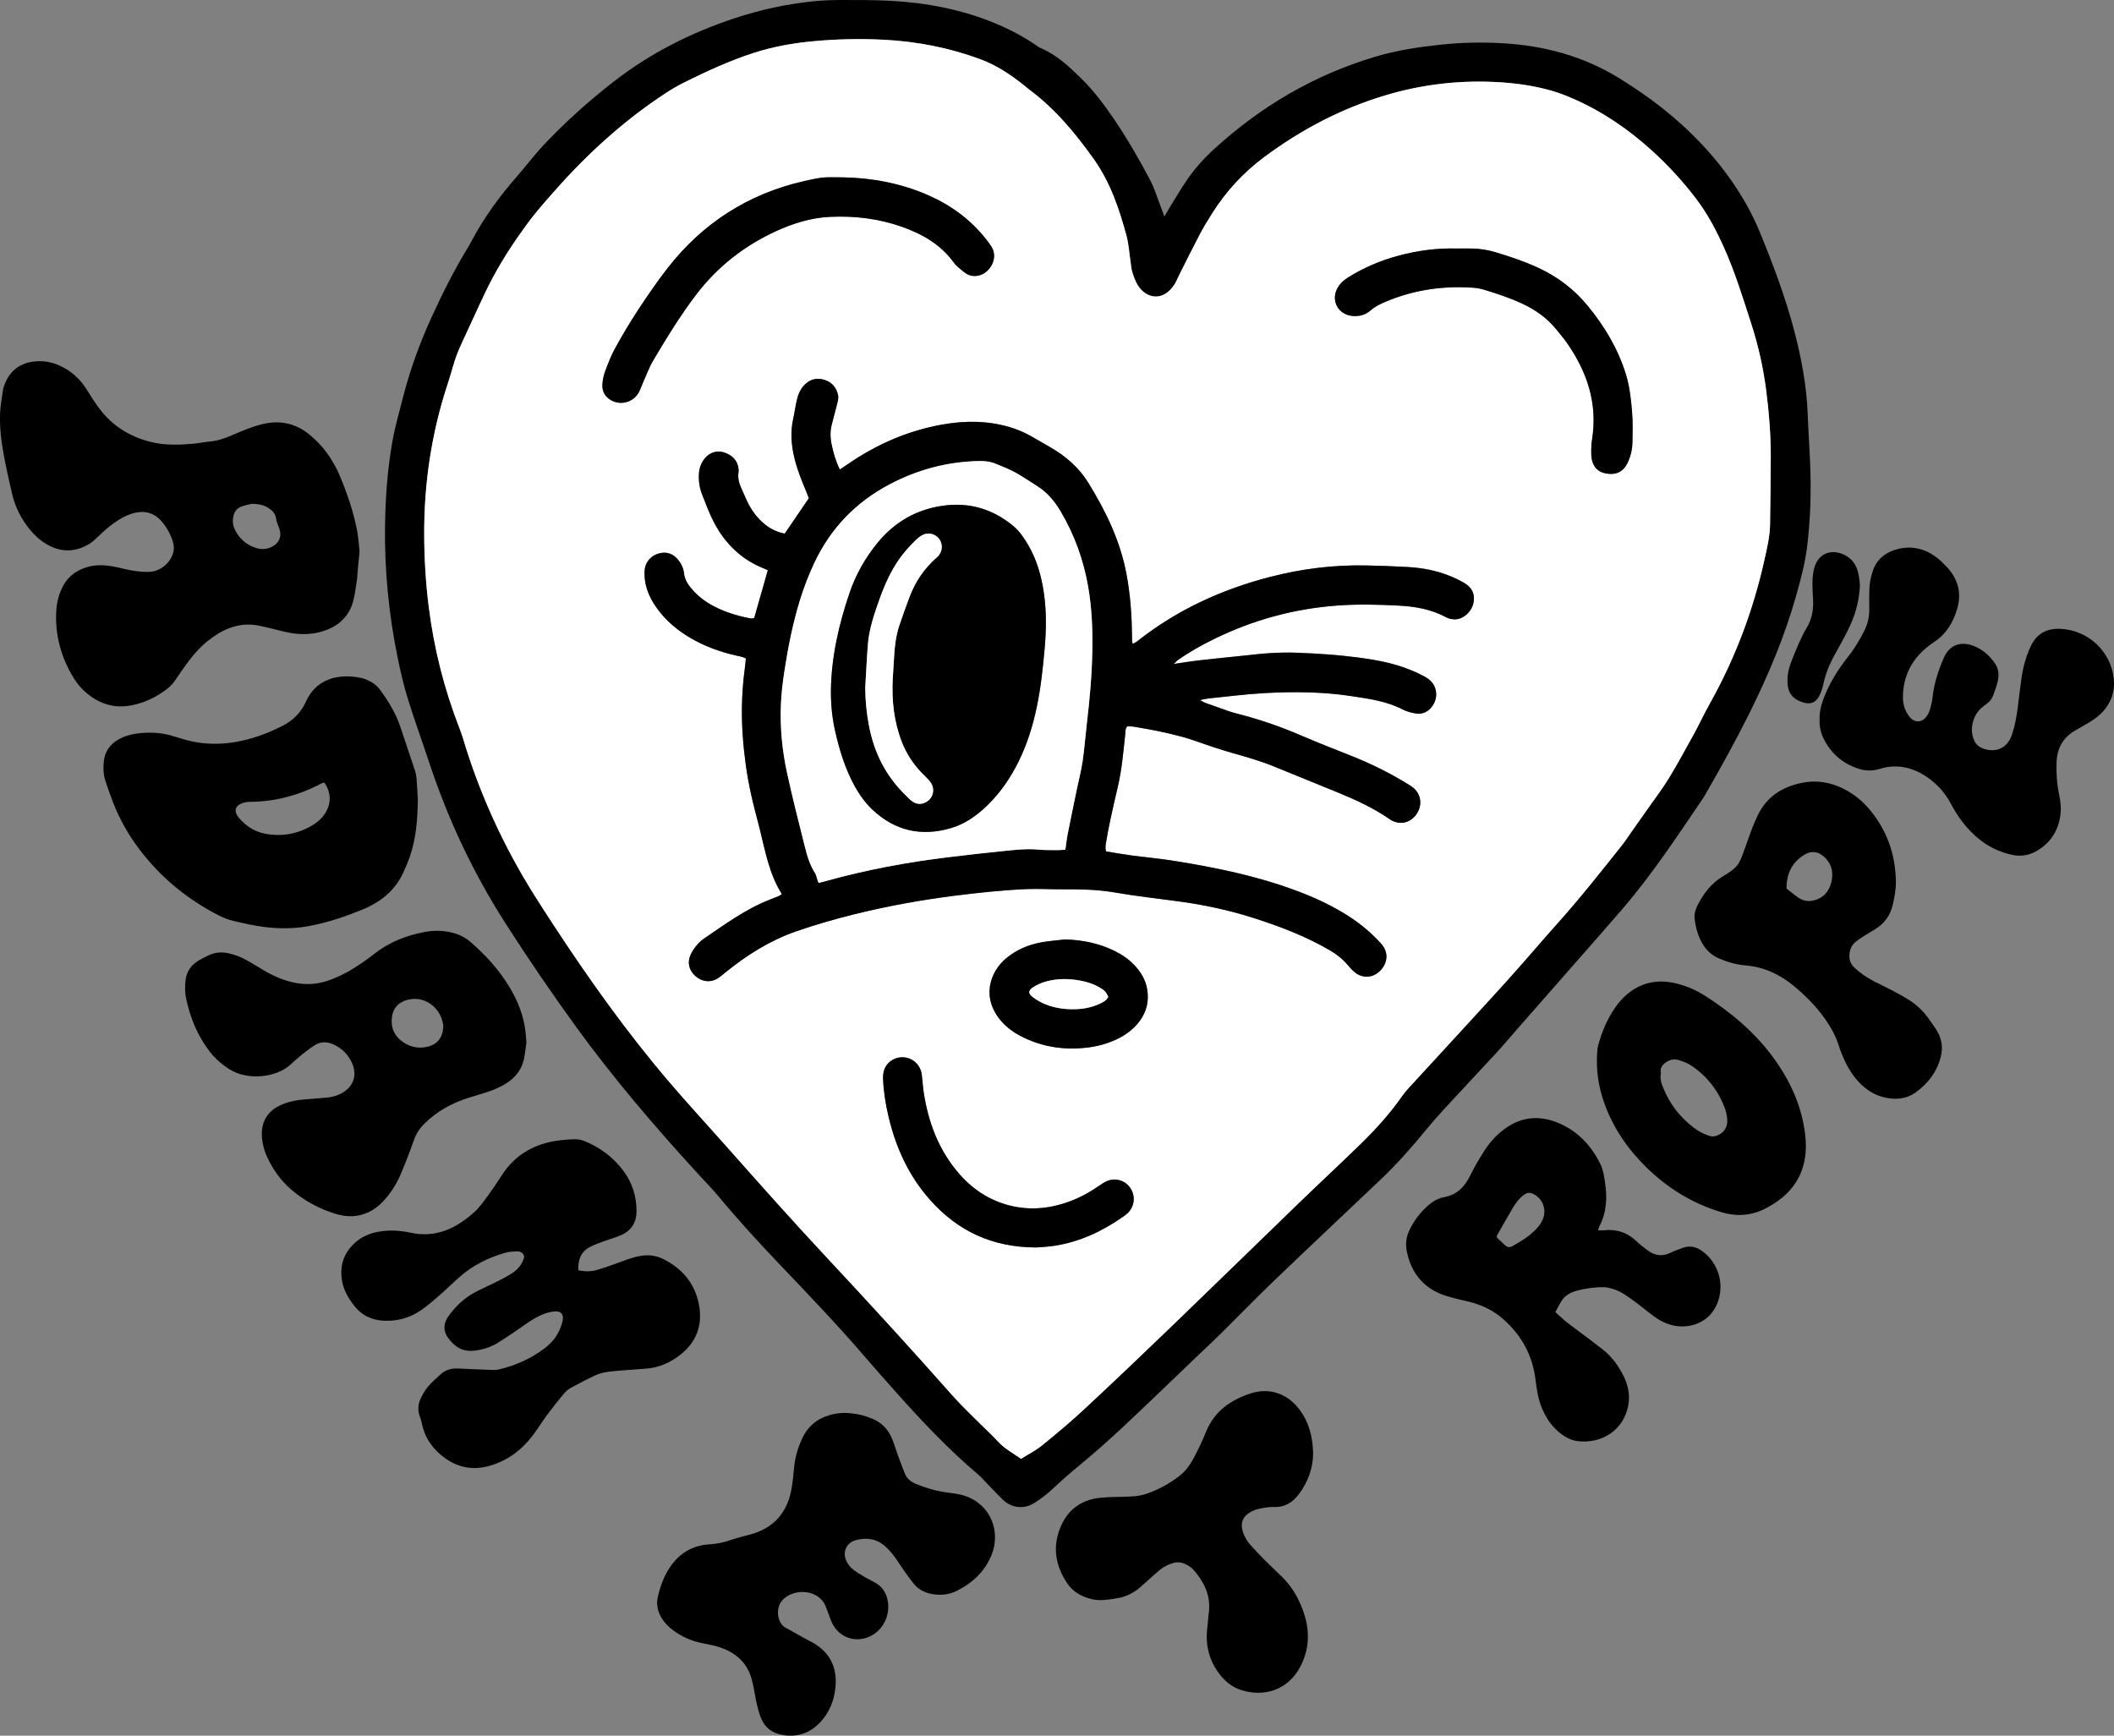
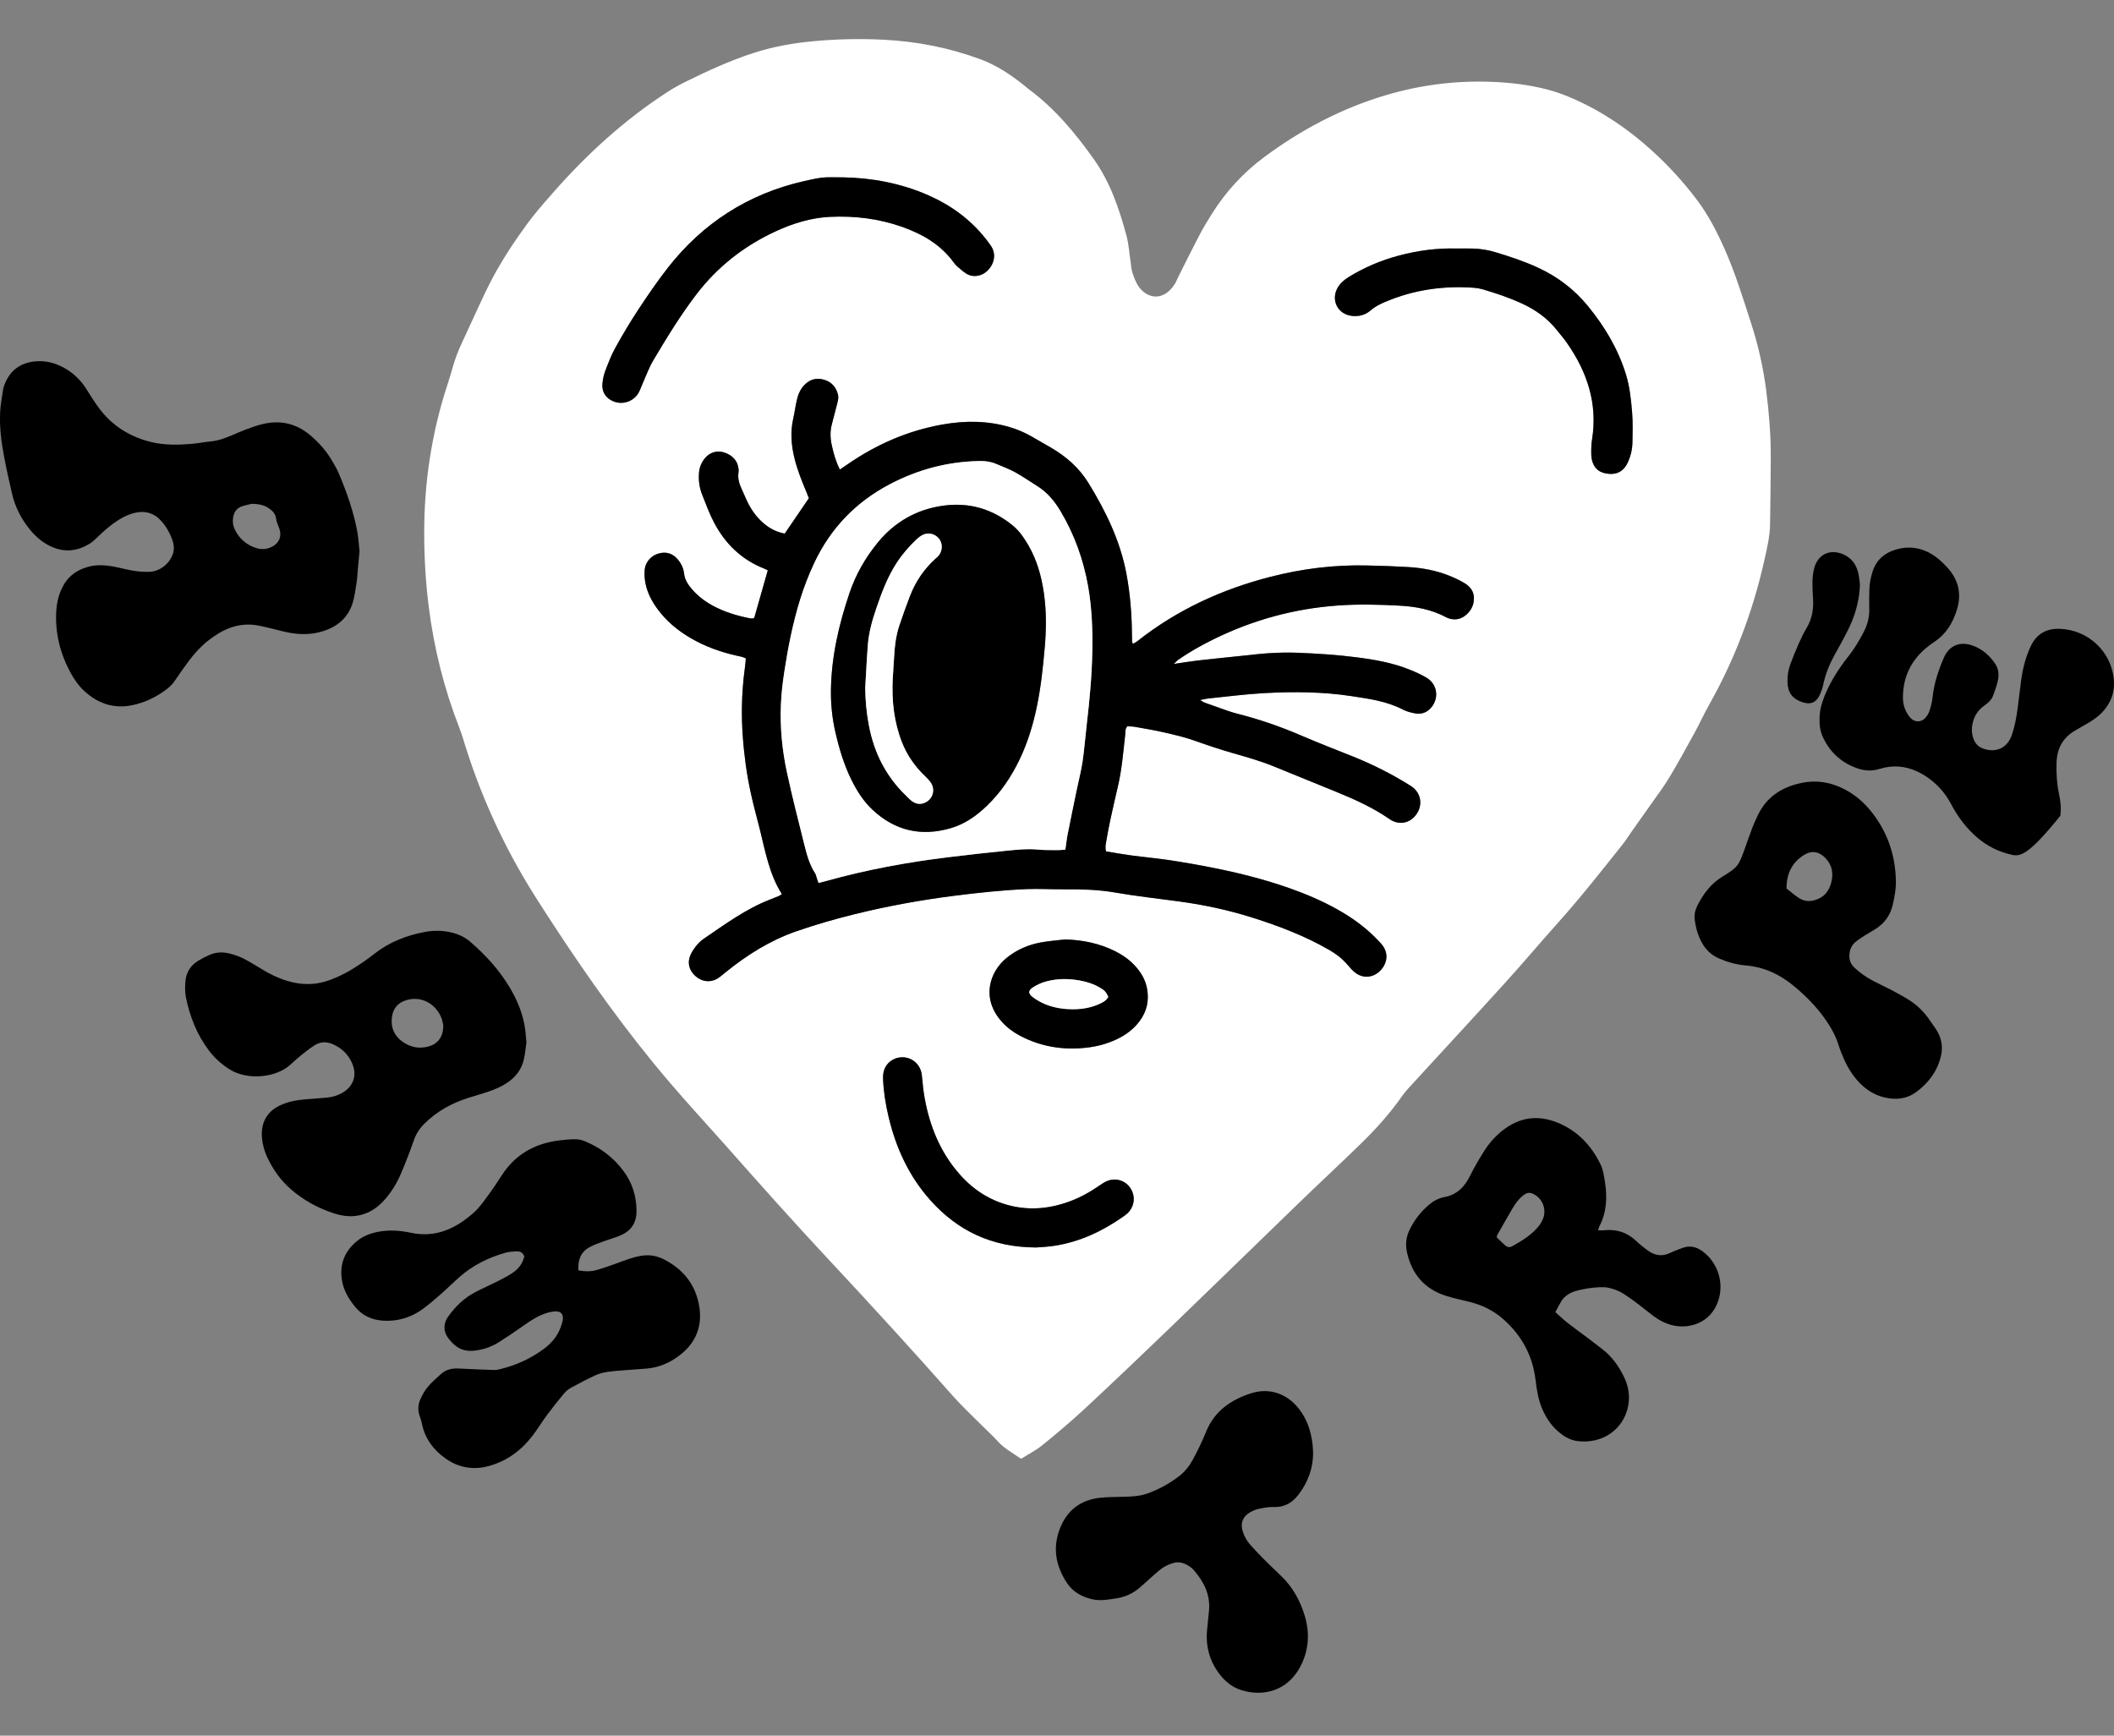
<svg xmlns="http://www.w3.org/2000/svg" width="95" height="78" viewBox="0 0 95 78" fill="none">
  <rect x="0" y="0" width="95" height="78" fill="#808080" stroke="none" />
-   <path d="M52.326 9.733C52.43 9.554 52.492 9.439 52.561 9.327C52.805 8.933 53.04 8.533 53.298 8.149C53.654 7.619 54.075 7.143 54.546 6.712C56.658 4.778 59.067 3.361 61.818 2.544C62.772 2.26 63.752 2.114 64.74 2.008C65.65 1.91 66.563 1.891 67.475 1.94C69.396 2.044 71.204 2.53 72.847 3.565C73.475 3.96 74.089 4.374 74.671 4.835C76.075 5.945 77.284 7.232 78.228 8.76C78.556 9.29 78.842 9.841 79.079 10.419C79.671 11.866 80.225 13.326 80.624 14.84C80.951 16.086 81.19 17.346 81.237 18.637C81.263 19.353 81.315 20.066 81.344 20.782C81.396 22.042 81.364 23.301 81.211 24.553C81.117 25.315 80.917 26.06 80.708 26.799C80.186 28.641 79.442 30.395 78.589 32.104C77.975 33.337 77.305 34.541 76.617 35.734C76.597 35.768 76.578 35.804 76.556 35.836C75.39 37.558 74.245 39.296 72.886 40.876C72.16 41.719 71.422 42.552 70.689 43.388C69.851 44.345 69.011 45.299 68.173 46.255C67.868 46.603 67.571 46.959 67.257 47.3C66.477 48.147 65.686 48.984 64.906 49.832C64.592 50.172 64.288 50.523 63.994 50.881C63.389 51.618 62.756 52.332 62.063 52.989C60.459 54.511 58.848 56.026 57.251 57.557C56.449 58.327 55.675 59.127 54.884 59.909C54.536 60.254 54.177 60.587 53.822 60.925C52.702 61.995 51.59 63.074 50.458 64.133C49.83 64.721 49.186 65.293 48.521 65.84C48.081 66.202 47.657 66.577 47.24 66.965C47.009 67.181 46.75 67.371 46.484 67.541C46.022 67.837 45.453 67.773 45.062 67.392C44.778 67.115 44.509 66.823 44.233 66.538C44.149 66.452 44.072 66.36 43.981 66.284C42.612 65.126 41.386 63.826 40.198 62.488C39.767 62.003 39.336 61.518 38.913 61.026C37.678 59.588 36.371 58.218 35.062 56.848C34.111 55.851 33.181 54.836 32.299 53.776C31.986 53.4 31.64 53.051 31.31 52.689C29.397 50.596 27.555 48.442 25.888 46.145C24.791 44.633 23.739 43.09 22.731 41.517C21.271 39.244 20.13 36.818 19.282 34.251C18.967 33.296 18.62 32.35 18.323 31.389C18.136 30.783 17.993 30.162 17.867 29.54C17.469 27.585 17.275 25.61 17.303 23.615C17.321 22.355 17.411 21.098 17.631 19.857C17.752 19.168 17.947 18.49 18.122 17.811C18.434 16.603 18.857 15.436 19.375 14.299C19.875 13.201 20.414 12.125 21.044 11.096C21.099 11.005 21.149 10.912 21.199 10.818C21.756 9.772 22.448 8.821 23.228 7.933C23.394 7.744 23.55 7.546 23.712 7.354C23.934 7.091 24.148 6.82 24.383 6.569C25.371 5.513 26.443 4.55 27.586 3.662C29.226 2.39 31.046 1.471 33.009 0.821C34.181 0.433 35.381 0.173 36.609 0.053C37.018 0.014 37.43 8.10155e-06 37.84 8.10155e-06C38.567 8.10155e-06 39.296 -0.002 40.022 0.037C41.644 0.123 43.223 0.425 44.731 1.052C45.356 1.311 45.952 1.624 46.514 2.001C46.592 2.052 46.664 2.115 46.748 2.151C47.473 2.455 48.034 2.983 48.583 3.519C49.124 4.048 49.581 4.651 50.009 5.275C50.63 6.183 51.182 7.135 51.693 8.108C51.888 8.48 52.008 8.894 52.161 9.288C52.207 9.409 52.251 9.532 52.326 9.733V9.733ZM45.885 65.558C46.212 65.352 46.547 65.184 46.831 64.953C47.478 64.427 48.12 63.891 48.73 63.323C50.048 62.096 51.352 60.853 52.65 59.603C54.567 57.756 56.471 55.895 58.385 54.045C59.3 53.161 60.232 52.296 61.142 51.409C61.826 50.743 62.464 50.035 63.013 49.249C63.096 49.13 63.19 49.017 63.288 48.91C64.747 47.319 66.214 45.735 67.665 44.136C68.456 43.264 69.213 42.361 69.999 41.484C71.016 40.348 71.96 39.152 72.907 37.959C73.056 37.773 73.183 37.57 73.32 37.375C73.595 36.986 73.871 36.598 74.145 36.207C74.433 35.795 74.741 35.394 75.001 34.964C75.398 34.307 75.767 33.633 76.136 32.959C76.372 32.53 76.574 32.082 76.815 31.655C77.952 29.632 78.768 27.486 79.276 25.222C79.401 24.667 79.538 24.112 79.544 23.537C79.556 22.53 79.574 21.523 79.575 20.515C79.576 19.52 79.495 18.529 79.368 17.542C79.237 16.515 79.01 15.511 78.69 14.524C78.322 13.39 77.973 12.25 77.487 11.159C77.141 10.383 76.749 9.631 76.234 8.952C75.641 8.169 74.979 7.446 74.252 6.785C73.186 5.815 72.011 5.01 70.689 4.433C70.374 4.295 70.051 4.17 69.722 4.077C68.982 3.865 68.221 3.752 67.455 3.701C65.683 3.583 63.942 3.778 62.238 4.29C60.264 4.882 58.475 5.827 56.821 7.053C55.87 7.759 55.09 8.609 54.463 9.606C54.265 9.919 54.071 10.237 53.9 10.565C53.574 11.186 53.265 11.816 52.949 12.444C52.896 12.55 52.855 12.664 52.792 12.764C52.257 13.604 51.491 13.403 51.128 12.817C51.019 12.64 50.95 12.434 50.884 12.235C50.84 12.098 50.832 11.949 50.81 11.804C50.748 11.398 50.727 10.982 50.62 10.588C50.291 9.37 49.886 8.181 49.142 7.138C48.309 5.968 47.396 4.872 46.232 4.011C46.147 3.948 46.068 3.876 45.986 3.81C45.402 3.348 44.79 2.938 44.086 2.675C42.672 2.148 41.211 1.862 39.709 1.786C38.664 1.733 37.619 1.756 36.576 1.851C35.65 1.935 34.742 2.095 33.857 2.383C32.784 2.731 31.763 3.201 30.756 3.702C30.483 3.837 30.218 3.989 29.964 4.154C28.064 5.391 26.403 6.901 24.906 8.599C24.6 8.947 24.294 9.295 24.003 9.655C23.762 9.954 23.539 10.268 23.318 10.582C22.755 11.385 22.247 12.224 21.823 13.109C21.462 13.862 21.125 14.626 20.769 15.38C20.598 15.74 20.456 16.109 20.349 16.493C20.273 16.761 20.191 17.026 20.105 17.291C19.394 19.463 19.058 21.693 19.062 23.977C19.064 25.065 19.127 26.148 19.261 27.228C19.495 29.118 19.955 30.95 20.646 32.723C20.699 32.859 20.75 32.996 20.791 33.135C21.547 35.663 22.631 38.042 24.039 40.272C24.3 40.687 24.567 41.098 24.835 41.508C26.445 43.973 28.151 46.368 30.062 48.609C30.887 49.576 31.751 50.51 32.594 51.462C34.13 53.198 35.672 54.928 37.255 56.623C39.135 58.637 40.996 60.669 42.82 62.734C43.214 63.18 43.652 63.587 44.072 64.01C44.324 64.263 44.593 64.501 44.832 64.766C45.13 65.098 45.516 65.298 45.884 65.559L45.885 65.558Z" fill="black" />
  <path d="M16.157 24.779C16.129 25.077 16.102 25.353 16.076 25.629C16.061 25.787 16.059 25.947 16.034 26.104C15.982 26.429 15.947 26.762 15.854 27.076C15.676 27.671 15.274 28.075 14.696 28.301C14.164 28.509 13.613 28.539 13.057 28.444C12.732 28.388 12.414 28.292 12.092 28.218C11.873 28.169 11.655 28.11 11.433 28.084C10.63 27.991 9.959 28.311 9.35 28.793C9.027 29.049 8.749 29.352 8.501 29.681C8.287 29.967 8.08 30.259 7.881 30.556C7.777 30.712 7.655 30.846 7.506 30.96C7.036 31.319 6.521 31.573 5.938 31.692C5.121 31.859 4.423 31.623 3.815 31.079C3.556 30.847 3.356 30.565 3.189 30.263C2.704 29.385 2.468 28.447 2.529 27.44C2.549 27.106 2.624 26.786 2.761 26.48C2.999 25.95 3.402 25.623 3.962 25.471C4.399 25.352 4.827 25.401 5.257 25.492C5.516 25.547 5.772 25.617 6.033 25.654C6.268 25.688 6.508 25.71 6.743 25.696C7.202 25.67 7.636 25.311 7.772 24.879C7.835 24.681 7.819 24.483 7.754 24.293C7.642 23.963 7.469 23.66 7.24 23.404C6.949 23.077 6.568 22.946 6.128 23.032C5.838 23.088 5.575 23.209 5.327 23.366C4.989 23.578 4.691 23.84 4.405 24.116C4.291 24.226 4.176 24.34 4.043 24.423C3.403 24.824 2.75 24.84 2.094 24.455C1.805 24.286 1.56 24.064 1.349 23.806C0.958 23.328 0.681 22.789 0.541 22.186C0.417 21.645 0.293 21.102 0.19 20.556C0.064 19.892 -0.026 19.22 0.005 18.543C0.021 18.201 0.089 17.861 0.136 17.521C0.143 17.469 0.159 17.418 0.175 17.367C0.404 16.668 0.909 16.281 1.645 16.235C2.01 16.212 2.357 16.283 2.686 16.433C3.195 16.663 3.591 17.021 3.889 17.494C4.079 17.796 4.267 18.101 4.483 18.385C5.067 19.151 5.845 19.629 6.773 19.86C7.384 20.011 8.007 19.999 8.628 19.946C8.905 19.923 9.178 19.864 9.454 19.839C9.789 19.809 10.097 19.699 10.402 19.569C10.84 19.381 11.277 19.194 11.74 19.073C12.553 18.862 13.282 19.008 13.932 19.551C14.333 19.886 14.67 20.272 14.932 20.722C15.032 20.894 15.134 21.066 15.212 21.248C15.578 22.101 15.886 22.974 16.056 23.889C16.11 24.187 16.125 24.493 16.156 24.779L16.157 24.779ZM11.312 22.642C11.224 22.664 11.043 22.697 10.869 22.755C10.616 22.84 10.502 23.042 10.471 23.296C10.45 23.47 10.475 23.639 10.553 23.798C10.756 24.212 11.079 24.491 11.514 24.628C11.776 24.711 12.038 24.683 12.278 24.539C12.563 24.369 12.665 24.076 12.554 23.759C12.503 23.609 12.426 23.462 12.407 23.309C12.379 23.085 12.249 22.954 12.082 22.84C11.879 22.702 11.651 22.646 11.312 22.642L11.312 22.642Z" fill="black" />
  <path d="M25.989 57.088C26.292 57.143 26.556 57.148 26.812 57.074C27.129 56.982 27.442 56.873 27.751 56.759C28.087 56.636 28.418 56.505 28.772 56.441C29.137 56.374 29.486 56.419 29.814 56.584C30.642 56.999 31.201 57.647 31.396 58.56C31.596 59.496 31.328 60.294 30.563 60.89C30.128 61.228 29.634 61.451 29.078 61.501C28.775 61.529 28.471 61.544 28.168 61.569C27.879 61.593 27.588 61.609 27.301 61.651C27.119 61.678 26.933 61.723 26.768 61.799C26.385 61.977 26.008 62.172 25.638 62.376C25.514 62.444 25.404 62.552 25.313 62.662C25.059 62.968 24.813 63.279 24.576 63.598C24.348 63.907 24.15 64.238 23.915 64.541C23.416 65.185 22.783 65.652 21.992 65.875C21.29 66.072 20.628 65.97 20.027 65.546C19.476 65.159 19.098 64.65 18.96 63.977C18.939 63.874 18.91 63.771 18.872 63.673C18.767 63.397 18.777 63.122 18.899 62.862C18.987 62.671 19.092 62.481 19.227 62.322C19.406 62.112 19.616 61.927 19.822 61.742C20.041 61.547 20.306 61.484 20.596 61.499C21.123 61.526 21.651 61.547 22.179 61.566C22.257 61.569 22.338 61.561 22.414 61.543C23.157 61.369 23.842 61.065 24.455 60.606C24.791 60.355 25.051 60.044 25.195 59.645C25.231 59.545 25.267 59.444 25.287 59.341C25.338 59.076 25.217 58.92 24.955 58.932C24.812 58.939 24.666 58.971 24.53 59.017C24.163 59.139 23.842 59.348 23.528 59.572C23.162 59.833 22.787 60.082 22.407 60.323C22.137 60.493 21.839 60.609 21.524 60.667C20.955 60.773 20.558 60.684 20.141 60.128C19.895 59.802 19.942 59.445 20.137 59.171C20.465 58.707 20.862 58.329 21.363 58.065C21.679 57.898 22.008 57.758 22.326 57.597C22.561 57.478 22.799 57.358 23.019 57.213C23.29 57.034 23.488 56.789 23.559 56.467C23.504 56.292 23.378 56.227 23.222 56.234C23.052 56.241 22.876 56.25 22.714 56.296C21.954 56.512 21.257 56.854 20.659 57.379C20.371 57.632 20.099 57.904 19.81 58.157C19.531 58.4 19.252 58.646 18.95 58.859C18.437 59.22 17.858 59.386 17.228 59.35C16.699 59.32 16.261 59.114 15.927 58.69C15.661 58.352 15.447 57.994 15.372 57.563C15.247 56.846 15.467 56.255 16.02 55.791C16.309 55.549 16.652 55.415 17.026 55.35C17.504 55.265 17.983 55.296 18.446 55.396C19.586 55.643 20.496 55.207 21.308 54.477C21.541 54.268 21.727 54.001 21.915 53.746C22.135 53.449 22.342 53.14 22.542 52.828C23.148 51.879 24.03 51.388 25.127 51.249C25.363 51.219 25.601 51.198 25.839 51.197C25.98 51.197 26.131 51.222 26.261 51.276C26.961 51.562 27.551 51.999 28.007 52.607C28.41 53.144 28.604 53.751 28.604 54.423C28.604 54.946 28.366 55.311 27.893 55.514C27.664 55.614 27.419 55.677 27.183 55.765C26.949 55.852 26.706 55.928 26.488 56.049C26.102 56.263 25.964 56.619 25.99 57.088L25.989 57.088Z" fill="black" />
  <path d="M23.657 46.843C23.626 47.06 23.6 47.325 23.547 47.583C23.451 48.048 23.18 48.398 22.79 48.66C22.513 48.845 22.207 48.972 21.893 49.075C21.616 49.166 21.337 49.246 21.059 49.333C20.303 49.571 19.626 49.944 19.06 50.509C18.85 50.718 18.7 50.954 18.6 51.238C18.421 51.75 18.224 52.256 18.012 52.755C17.84 53.158 17.613 53.533 17.326 53.868C17.054 54.185 16.735 54.435 16.332 54.565C15.899 54.705 15.468 54.672 15.043 54.538C14.316 54.308 13.656 53.951 13.078 53.45C12.609 53.044 12.262 52.549 12.002 51.99C11.879 51.723 11.802 51.441 11.774 51.15C11.718 50.572 11.908 49.999 12.566 49.684C12.93 49.51 13.316 49.435 13.714 49.404C14.044 49.377 14.374 49.355 14.703 49.324C14.942 49.301 15.17 49.234 15.38 49.113C15.899 48.814 16.064 48.299 15.811 47.753C15.638 47.377 15.358 47.106 14.981 46.935C14.697 46.807 14.413 46.798 14.146 46.969C13.946 47.097 13.756 47.241 13.571 47.39C13.385 47.539 13.21 47.701 13.032 47.86C12.4 48.43 11.119 48.564 10.312 48.053C9.949 47.823 9.637 47.541 9.381 47.2C8.847 46.488 8.527 45.678 8.353 44.812C8.307 44.582 8.313 44.336 8.333 44.1C8.366 43.691 8.571 43.375 8.925 43.165C9.084 43.071 9.249 42.985 9.419 42.911C9.694 42.791 9.98 42.775 10.274 42.84C10.574 42.905 10.855 43.02 11.121 43.171C11.362 43.307 11.6 43.453 11.838 43.596C12.249 43.842 12.682 44.035 13.15 44.144C13.734 44.28 14.31 44.24 14.866 44.025C15.173 43.907 15.475 43.765 15.758 43.596C16.12 43.378 16.473 43.14 16.804 42.878C17.475 42.345 18.241 42.043 19.07 41.885C19.488 41.804 19.911 41.807 20.329 41.915C20.629 41.992 20.898 42.12 21.134 42.324C21.821 42.916 22.426 43.577 22.894 44.358C23.267 44.977 23.534 45.636 23.614 46.361C23.63 46.505 23.64 46.651 23.657 46.843L23.657 46.843ZM19.92 46.077C19.903 46.008 19.884 45.861 19.83 45.729C19.59 45.138 18.961 44.732 18.253 44.948C17.877 45.063 17.658 45.328 17.611 45.72C17.554 46.196 17.733 46.578 18.129 46.841C18.474 47.07 18.855 47.14 19.262 47.026C19.683 46.907 19.925 46.587 19.919 46.077H19.92Z" fill="black" />
-   <path d="M18.777 35.946C18.765 36.88 18.691 37.697 18.421 38.483C18.336 38.732 18.232 38.977 18.122 39.217C17.822 39.866 17.34 40.343 16.711 40.673C16.629 40.716 16.549 40.764 16.464 40.8C15.609 41.161 14.737 41.465 13.82 41.627C13.163 41.743 12.501 41.738 11.843 41.653C11.385 41.594 10.932 41.489 10.482 41.382C10.267 41.331 10.052 41.25 9.854 41.149C8.415 40.419 7.199 39.417 6.229 38.121C5.758 37.492 5.376 36.813 5.09 36.081C4.96 35.748 4.841 35.411 4.73 35.072C4.647 34.817 4.639 34.551 4.658 34.284C4.691 33.793 4.936 33.437 5.365 33.208C5.673 33.042 6.009 32.972 6.354 32.942C6.847 32.9 7.332 32.934 7.805 33.089C7.905 33.123 8.009 33.146 8.109 33.179C9.375 33.589 10.616 33.456 11.838 33C12.134 32.889 12.424 32.755 12.706 32.611C13.155 32.383 13.502 32.046 13.722 31.586C13.727 31.574 13.733 31.562 13.739 31.55C14.188 30.526 15.156 30.263 16.159 30.452C16.326 30.483 16.494 30.541 16.641 30.623C16.788 30.706 16.936 30.813 17.037 30.946C17.445 31.486 17.796 32.061 18.008 32.712C18.218 33.354 18.439 33.992 18.65 34.633C18.687 34.745 18.71 34.865 18.719 34.982C18.746 35.339 18.763 35.697 18.777 35.945L18.777 35.946ZM14.573 35.167C14.539 35.176 14.498 35.178 14.466 35.196C13.446 35.739 12.362 36.031 11.203 36.034C11.125 36.034 11.045 36.046 10.969 36.067C10.559 36.181 10.472 36.445 10.749 36.768C11.05 37.118 11.432 37.368 11.88 37.459C12.659 37.616 13.403 37.482 14.084 37.059C14.299 36.926 14.482 36.755 14.619 36.538C14.896 36.1 14.881 35.601 14.573 35.167Z" fill="black" />
-   <path d="M38.349 63.529C38.645 63.554 38.92 63.644 39.192 63.753C39.608 63.92 39.898 64.217 40.074 64.621C40.179 64.864 40.248 65.121 40.339 65.369C40.444 65.654 40.551 65.939 40.664 66.221C40.752 66.442 40.922 66.584 41.138 66.674C41.616 66.875 42.109 67.016 42.625 67.081C42.874 67.112 43.128 67.143 43.363 67.223C44.564 67.632 44.978 68.874 44.551 69.898C44.24 70.643 43.685 71.155 42.972 71.502C42.693 71.639 42.389 71.684 42.083 71.66C41.69 71.629 41.331 71.497 41.071 71.18C40.912 70.986 40.765 70.781 40.62 70.576C40.467 70.36 40.331 70.131 40.171 69.921C40.052 69.764 39.918 69.613 39.77 69.483C39.377 69.138 38.917 69.081 38.43 69.222C38.042 69.334 37.861 69.74 38.019 70.113C38.098 70.3 38.225 70.455 38.388 70.572C38.548 70.688 38.72 70.789 38.891 70.888C39.039 70.975 39.196 71.046 39.345 71.133C39.637 71.301 39.809 71.555 39.882 71.884C40.031 72.563 39.696 73.261 39.084 73.542C38.432 73.84 37.722 73.593 37.4 72.95C37.335 72.82 37.291 72.68 37.239 72.544C37.191 72.42 37.149 72.295 37.098 72.173C36.769 71.386 35.631 71.374 35.154 71.918C34.824 72.294 34.944 72.957 35.299 73.145C35.672 73.344 36.033 73.566 36.41 73.757C37.241 74.179 37.628 74.862 37.547 75.791C37.495 76.391 37.289 76.927 36.882 77.373C36.418 77.879 35.843 78.085 35.162 77.967C34.713 77.889 34.38 77.647 34.204 77.221C34.118 77.015 34.062 76.794 34.01 76.577C33.954 76.345 33.922 76.109 33.875 75.875C33.846 75.732 33.814 75.59 33.776 75.45C33.57 74.706 33.053 74.267 32.351 74.028C32.09 73.939 31.812 73.896 31.541 73.84C31.08 73.745 30.66 73.56 30.279 73.285C30.074 73.137 29.893 72.963 29.755 72.749C29.56 72.446 29.481 72.117 29.562 71.763C29.676 71.269 29.848 70.797 30.142 70.379C30.564 69.778 31.143 69.445 31.875 69.402C32.209 69.382 32.529 69.316 32.843 69.206C33.017 69.145 33.196 69.097 33.374 69.046C33.501 69.011 33.631 68.983 33.758 68.947C34.792 68.65 35.386 67.957 35.57 66.906C35.627 66.58 35.658 66.249 35.689 65.92C35.731 65.479 35.857 65.065 36.039 64.664C36.291 64.109 36.711 63.754 37.291 63.59C37.639 63.492 37.995 63.469 38.349 63.529L38.349 63.529Z" fill="black" />
  <path d="M69.895 58.965C70.096 59.144 70.256 59.301 70.432 59.439C70.755 59.691 71.089 59.929 71.417 60.176C71.618 60.327 71.815 60.483 72.014 60.637C72.433 60.958 72.73 61.378 72.964 61.844C73.178 62.27 73.258 62.721 73.165 63.193C72.958 64.24 72.009 64.902 70.886 64.761C70.538 64.717 70.242 64.528 69.982 64.293C69.681 64.023 69.47 63.69 69.309 63.322C69.126 62.903 69.059 62.459 69.005 62.011C68.873 60.91 68.375 60.002 67.545 59.273C67.099 58.881 66.577 58.634 66.002 58.495C65.668 58.415 65.331 58.343 65.003 58.241C64.032 57.939 63.45 57.277 63.23 56.287C63.156 55.953 63.178 55.633 63.322 55.318C63.535 54.851 63.84 54.457 64.23 54.129C64.426 53.965 64.651 53.844 64.9 53.798C65.476 53.692 65.821 53.334 66.069 52.826C66.254 52.446 66.473 52.081 66.698 51.724C66.918 51.375 67.191 51.067 67.515 50.809C68.264 50.213 69.09 50.088 69.975 50.443C70.877 50.805 71.51 51.467 71.927 52.329C72.045 52.573 72.085 52.861 72.127 53.135C72.231 53.815 72.202 54.483 71.874 55.109C71.851 55.154 71.842 55.206 71.816 55.288C71.914 55.288 71.988 55.298 72.059 55.289C72.634 55.221 73.128 55.383 73.548 55.786C73.701 55.932 73.87 56.061 74.039 56.188C74.349 56.418 74.681 56.482 75.044 56.308C75.223 56.223 75.41 56.156 75.596 56.085C75.919 55.962 76.212 56.019 76.493 56.221C77.198 56.727 77.496 57.66 77.207 58.483C76.863 59.459 75.918 59.724 75.2 59.566C74.872 59.494 74.578 59.343 74.31 59.144C74.065 58.963 73.833 58.767 73.589 58.584C73.388 58.433 73.184 58.286 72.974 58.149C72.75 58.004 72.499 57.914 72.239 57.862C71.885 57.792 70.927 57.934 70.605 58.092C70.422 58.181 70.268 58.304 70.162 58.478C70.073 58.623 69.997 58.776 69.895 58.964L69.895 58.965ZM67.27 55.617C67.385 55.726 67.507 55.844 67.633 55.96C67.73 56.049 67.837 56.071 67.959 56.004C68.341 55.793 68.712 55.566 69.018 55.249C69.157 55.105 69.275 54.947 69.346 54.758C69.497 54.361 69.336 53.904 68.972 53.692C68.755 53.566 68.63 53.574 68.431 53.736C68.234 53.897 68.088 54.102 67.961 54.319C67.728 54.718 67.5 55.12 67.272 55.522C67.261 55.541 67.27 55.571 67.27 55.617Z" fill="black" />
-   <path d="M81.768 32.332C81.762 31.969 81.851 31.638 81.978 31.316C82.203 30.745 82.517 30.225 82.88 29.733C83.029 29.53 83.194 29.338 83.33 29.127C83.495 28.872 83.649 28.608 83.784 28.337C83.94 28.025 84.012 27.69 84.002 27.337C83.994 27.059 84 26.781 84.006 26.503C84.011 26.223 84.067 25.951 84.152 25.684C84.315 25.174 84.672 24.859 85.168 24.706C85.847 24.496 86.477 24.631 87.039 25.061C87.206 25.189 87.358 25.34 87.502 25.495C88.013 26.047 88.163 26.686 87.938 27.408C87.756 27.992 87.456 28.494 86.931 28.84C86.777 28.942 86.627 29.054 86.489 29.176C85.84 29.754 85.513 30.482 85.515 31.352C85.516 31.679 85.618 31.978 85.828 32.233C86.015 32.461 86.317 32.482 86.516 32.268C86.603 32.173 86.675 32.052 86.714 31.93C86.778 31.729 86.828 31.52 86.85 31.311C86.916 30.698 87.112 30.121 87.352 29.562C87.595 28.998 88.088 28.804 88.663 29.016C89.086 29.172 89.412 29.458 89.662 29.831C89.819 30.067 89.837 30.333 89.779 30.596C89.728 30.828 89.644 31.052 89.561 31.275C89.484 31.484 89.307 31.612 89.137 31.736C88.852 31.944 88.698 32.226 88.635 32.564C88.592 32.79 88.614 33.012 88.697 33.228C88.779 33.441 88.929 33.576 89.143 33.648C89.715 33.842 90.209 33.606 90.408 33.031C90.543 32.642 90.616 32.237 90.67 31.829C90.727 31.396 90.774 30.961 90.834 30.529C90.905 30.015 91.035 29.518 91.257 29.045C91.527 28.472 91.975 28.231 92.599 28.26C93.845 28.32 94.862 29.271 94.991 30.508C95.047 31.053 94.889 31.528 94.534 31.94C94.341 32.163 94.106 32.335 93.854 32.482C93.648 32.602 93.44 32.719 93.235 32.84C92.7 33.157 92.442 33.637 92.419 34.252C92.401 34.743 92.433 35.231 92.535 35.713C92.602 36.026 92.634 36.344 92.587 36.661C92.481 37.375 92.113 37.916 91.48 38.266C91.143 38.452 90.784 38.496 90.404 38.412C89.837 38.287 89.333 38.04 88.887 37.668C88.371 37.237 87.98 36.707 87.668 36.116C87.388 35.588 86.994 35.17 86.492 34.852C86.007 34.545 85.482 34.393 84.906 34.459C84.763 34.476 84.619 34.506 84.481 34.55C84.153 34.655 83.827 34.648 83.506 34.541C82.791 34.306 82.268 33.845 81.938 33.168C81.808 32.902 81.758 32.616 81.77 32.331L81.768 32.332Z" fill="black" />
+   <path d="M81.768 32.332C81.762 31.969 81.851 31.638 81.978 31.316C82.203 30.745 82.517 30.225 82.88 29.733C83.029 29.53 83.194 29.338 83.33 29.127C83.495 28.872 83.649 28.608 83.784 28.337C83.94 28.025 84.012 27.69 84.002 27.337C83.994 27.059 84 26.781 84.006 26.503C84.011 26.223 84.067 25.951 84.152 25.684C84.315 25.174 84.672 24.859 85.168 24.706C85.847 24.496 86.477 24.631 87.039 25.061C87.206 25.189 87.358 25.34 87.502 25.495C88.013 26.047 88.163 26.686 87.938 27.408C87.756 27.992 87.456 28.494 86.931 28.84C86.777 28.942 86.627 29.054 86.489 29.176C85.84 29.754 85.513 30.482 85.515 31.352C85.516 31.679 85.618 31.978 85.828 32.233C86.015 32.461 86.317 32.482 86.516 32.268C86.603 32.173 86.675 32.052 86.714 31.93C86.778 31.729 86.828 31.52 86.85 31.311C86.916 30.698 87.112 30.121 87.352 29.562C87.595 28.998 88.088 28.804 88.663 29.016C89.086 29.172 89.412 29.458 89.662 29.831C89.819 30.067 89.837 30.333 89.779 30.596C89.728 30.828 89.644 31.052 89.561 31.275C89.484 31.484 89.307 31.612 89.137 31.736C88.852 31.944 88.698 32.226 88.635 32.564C88.592 32.79 88.614 33.012 88.697 33.228C88.779 33.441 88.929 33.576 89.143 33.648C89.715 33.842 90.209 33.606 90.408 33.031C90.543 32.642 90.616 32.237 90.67 31.829C90.727 31.396 90.774 30.961 90.834 30.529C90.905 30.015 91.035 29.518 91.257 29.045C91.527 28.472 91.975 28.231 92.599 28.26C93.845 28.32 94.862 29.271 94.991 30.508C95.047 31.053 94.889 31.528 94.534 31.94C94.341 32.163 94.106 32.335 93.854 32.482C93.648 32.602 93.44 32.719 93.235 32.84C92.7 33.157 92.442 33.637 92.419 34.252C92.401 34.743 92.433 35.231 92.535 35.713C92.602 36.026 92.634 36.344 92.587 36.661C91.143 38.452 90.784 38.496 90.404 38.412C89.837 38.287 89.333 38.04 88.887 37.668C88.371 37.237 87.98 36.707 87.668 36.116C87.388 35.588 86.994 35.17 86.492 34.852C86.007 34.545 85.482 34.393 84.906 34.459C84.763 34.476 84.619 34.506 84.481 34.55C84.153 34.655 83.827 34.648 83.506 34.541C82.791 34.306 82.268 33.845 81.938 33.168C81.808 32.902 81.758 32.616 81.77 32.331L81.768 32.332Z" fill="black" />
  <path d="M59.01 65.29C59.011 65.96 58.786 66.6 58.356 67.164C58.077 67.531 57.719 67.745 57.233 67.724C57.012 67.715 56.786 67.76 56.567 67.806C56.428 67.835 56.289 67.896 56.165 67.969C55.84 68.16 55.733 68.459 55.847 68.82C55.919 69.051 56.039 69.259 56.199 69.437C56.411 69.674 56.631 69.903 56.855 70.128C57.098 70.372 57.35 70.606 57.597 70.846C58.104 71.338 58.43 71.943 58.632 72.609C58.871 73.402 58.817 74.185 58.421 74.922C57.862 75.959 56.805 76.273 55.776 75.95C55.373 75.823 55.056 75.563 54.801 75.229C54.346 74.633 54.17 73.957 54.248 73.212C54.278 72.935 54.306 72.658 54.331 72.381C54.398 71.655 54.092 71.067 53.633 70.544C53.547 70.447 53.43 70.372 53.315 70.311C53.123 70.209 52.92 70.178 52.702 70.246C52.496 70.311 52.307 70.402 52.141 70.534C51.975 70.666 51.821 70.811 51.662 70.951C51.503 71.092 51.349 71.237 51.187 71.373C50.884 71.625 50.535 71.776 50.147 71.833C49.794 71.885 49.446 71.951 49.084 71.869C48.611 71.761 48.213 71.537 47.946 71.134C47.452 70.385 47.294 69.576 47.622 68.715C47.939 67.883 48.544 67.407 49.428 67.31C49.756 67.275 50.088 67.272 50.419 67.265C50.79 67.256 51.162 67.252 51.517 67.131C52.046 66.949 52.534 66.684 52.978 66.345C53.233 66.15 53.433 65.9 53.59 65.621C53.713 65.402 53.824 65.176 53.932 64.949C54.029 64.746 54.118 64.539 54.203 64.331C54.581 63.412 55.316 62.902 56.218 62.614C57.034 62.353 57.813 62.616 58.35 63.283C58.727 63.752 58.909 64.299 58.983 64.888C58.997 65.006 58.999 65.126 59.01 65.29Z" fill="black" />
  <path d="M85.199 39.587C85.204 39.962 85.138 40.326 85.05 40.688C84.942 41.137 84.691 41.479 84.311 41.73C84.146 41.84 83.969 41.932 83.802 42.039C83.657 42.131 83.511 42.225 83.38 42.334C83.198 42.486 83.118 42.689 83.109 42.929C83.101 43.158 83.176 43.335 83.343 43.492C83.597 43.729 83.879 43.924 84.185 44.084C84.454 44.225 84.732 44.35 85.001 44.492C85.269 44.635 85.538 44.779 85.795 44.942C86.18 45.185 86.494 45.506 86.747 45.886C86.828 46.007 86.914 46.125 86.996 46.245C87.254 46.63 87.328 47.053 87.214 47.498C87.043 48.167 86.644 48.691 86.093 49.088C85.658 49.401 85.159 49.437 84.649 49.308C84.213 49.199 83.85 48.963 83.544 48.638C83.249 48.326 83.028 47.966 82.857 47.575C82.772 47.382 82.691 47.185 82.629 46.983C82.498 46.56 82.287 46.18 82.036 45.82C81.632 45.24 81.14 44.743 80.595 44.295C79.964 43.775 79.256 43.451 78.436 43.384C78.024 43.35 77.633 43.236 77.252 43.073C76.921 42.931 76.678 42.702 76.499 42.396C76.302 42.058 76.202 41.688 76.156 41.304C76.128 41.073 76.195 40.854 76.3 40.653C76.56 40.155 76.886 39.715 77.379 39.411C78.106 38.962 78.127 38.918 78.413 38.126C78.521 37.827 78.622 37.525 78.735 37.229C78.811 37.031 78.899 36.838 78.989 36.647C79.383 35.811 80.071 35.371 80.948 35.186C81.697 35.028 82.393 35.177 83.047 35.556C83.429 35.779 83.757 36.066 84.037 36.405C84.799 37.328 85.177 38.393 85.198 39.587H85.199ZM80.284 39.931C80.466 40.071 80.635 40.218 80.82 40.342C81.011 40.47 81.225 40.522 81.46 40.474C81.91 40.383 82.177 40.1 82.291 39.67C82.402 39.247 82.335 38.854 82.01 38.538C81.715 38.251 81.388 38.211 81.039 38.44C80.513 38.785 80.279 39.289 80.284 39.931Z" fill="black" />
-   <path d="M81.154 51.562C81.127 52.88 80.434 53.763 79.296 54.328C78.683 54.632 78.037 54.678 77.366 54.477C76.055 54.086 74.932 53.392 73.963 52.437C73.121 51.607 72.472 50.651 72.079 49.528C71.831 48.818 71.724 48.09 71.772 47.339C71.779 47.221 71.785 47.099 71.817 46.986C71.985 46.368 72.229 45.783 72.598 45.257C72.767 45.017 72.962 44.801 73.193 44.62C73.86 44.1 74.605 44 75.407 44.215C75.833 44.329 76.233 44.502 76.603 44.738C77.785 45.49 78.845 46.379 79.681 47.516C80.315 48.379 80.792 49.318 81.018 50.373C81.102 50.762 81.157 51.156 81.155 51.561L81.154 51.562ZM74.643 48.23C74.581 48.484 74.666 48.696 74.75 48.904C75.04 49.619 75.498 50.209 76.112 50.675C76.323 50.836 76.555 50.961 76.81 51.043C76.931 51.082 77.039 51.078 77.156 51.033C77.478 50.908 77.65 50.648 77.618 50.285C77.605 50.129 77.573 49.968 77.519 49.821C77.218 49 76.699 48.344 75.971 47.864C75.809 47.758 75.614 47.696 75.427 47.636C75.21 47.567 75.008 47.632 74.83 47.766C74.671 47.886 74.587 48.043 74.643 48.23Z" fill="black" />
  <path d="M83.583 26.283C83.558 26.918 83.413 27.493 83.172 28.041C83.061 28.295 82.929 28.54 82.8 28.785C82.683 29.007 82.556 29.224 82.436 29.445C82.215 29.853 82.037 30.277 81.941 30.735C81.903 30.915 81.845 31.095 81.763 31.258C81.599 31.585 81.357 31.672 81.005 31.559C80.551 31.412 80.339 31.128 80.326 30.65C80.318 30.369 80.365 30.095 80.461 29.833C80.576 29.524 80.701 29.218 80.835 28.916C80.943 28.675 81.057 28.435 81.192 28.209C81.434 27.806 81.503 27.374 81.475 26.914C81.459 26.637 81.443 26.359 81.452 26.082C81.458 25.886 81.483 25.685 81.538 25.497C81.715 24.901 82.246 24.662 82.821 24.906C83.115 25.03 83.323 25.24 83.441 25.538C83.539 25.788 83.561 26.051 83.582 26.282L83.583 26.283Z" fill="black" />
  <path d="M45.885 65.558C45.517 65.297 45.131 65.097 44.833 64.765C44.594 64.5 44.325 64.262 44.073 64.008C43.653 63.586 43.215 63.179 42.821 62.733C40.997 60.668 39.136 58.636 37.256 56.622C35.673 54.928 34.131 53.197 32.595 51.461C31.752 50.509 30.888 49.575 30.063 48.608C28.152 46.367 26.446 43.972 24.836 41.507C24.568 41.097 24.302 40.686 24.04 40.271C22.632 38.041 21.547 35.662 20.792 33.134C20.75 32.995 20.699 32.858 20.647 32.722C19.956 30.948 19.496 29.117 19.262 27.227C19.127 26.147 19.065 25.064 19.063 23.976C19.059 21.692 19.395 19.462 20.106 17.29C20.193 17.025 20.274 16.76 20.349 16.492C20.457 16.108 20.599 15.739 20.77 15.379C21.126 14.624 21.463 13.861 21.824 13.108C22.248 12.223 22.756 11.384 23.319 10.581C23.54 10.267 23.763 9.953 24.004 9.654C24.294 9.293 24.601 8.945 24.907 8.598C26.404 6.9 28.065 5.389 29.965 4.153C30.219 3.988 30.485 3.836 30.756 3.701C31.764 3.2 32.785 2.73 33.858 2.382C34.743 2.094 35.651 1.934 36.577 1.85C37.621 1.754 38.665 1.732 39.71 1.785C41.212 1.861 42.673 2.147 44.086 2.674C44.791 2.937 45.403 3.348 45.987 3.809C46.07 3.875 46.148 3.947 46.233 4.01C47.397 4.871 48.309 5.966 49.143 7.137C49.887 8.18 50.292 9.369 50.621 10.587C50.728 10.981 50.749 11.397 50.811 11.803C50.833 11.948 50.841 12.096 50.885 12.234C50.951 12.433 51.019 12.639 51.129 12.816C51.491 13.402 52.258 13.603 52.793 12.763C52.856 12.663 52.897 12.549 52.95 12.442C53.266 11.816 53.575 11.185 53.901 10.564C54.073 10.236 54.266 9.918 54.464 9.605C55.091 8.608 55.871 7.757 56.822 7.052C58.475 5.826 60.265 4.881 62.239 4.289C63.943 3.777 65.683 3.582 67.456 3.7C68.222 3.751 68.983 3.864 69.723 4.075C70.052 4.17 70.375 4.294 70.689 4.432C72.012 5.009 73.188 5.814 74.253 6.784C74.98 7.445 75.642 8.168 76.235 8.951C76.75 9.63 77.142 10.382 77.488 11.158C77.974 12.249 78.323 13.389 78.691 14.523C79.011 15.51 79.237 16.514 79.37 17.541C79.496 18.528 79.577 19.519 79.576 20.514C79.575 21.522 79.557 22.529 79.545 23.536C79.539 24.111 79.402 24.666 79.277 25.221C78.769 27.485 77.953 29.631 76.816 31.654C76.575 32.081 76.373 32.529 76.137 32.958C75.767 33.632 75.399 34.306 75.002 34.963C74.742 35.393 74.434 35.794 74.146 36.206C73.872 36.596 73.596 36.985 73.321 37.374C73.183 37.569 73.056 37.772 72.909 37.958C71.961 39.151 71.018 40.347 70 41.483C69.214 42.36 68.457 43.263 67.666 44.135C66.215 45.734 64.748 47.318 63.289 48.909C63.191 49.016 63.097 49.129 63.014 49.248C62.465 50.034 61.827 50.742 61.143 51.408C60.233 52.295 59.3 53.16 58.386 54.044C56.472 55.894 54.568 57.755 52.651 59.602C51.353 60.852 50.049 62.095 48.731 63.322C48.12 63.89 47.479 64.426 46.832 64.952C46.548 65.182 46.213 65.351 45.886 65.557L45.885 65.558ZM37.742 21.102C37.557 20.736 37.461 20.38 37.38 20.018C37.309 19.702 37.294 19.389 37.378 19.074C37.459 18.767 37.536 18.459 37.617 18.152C37.655 18.011 37.691 17.875 37.654 17.724C37.569 17.384 37.358 17.16 37.032 17.063C36.686 16.959 36.378 17.048 36.129 17.317C35.953 17.508 35.86 17.742 35.804 17.989C35.742 18.26 35.707 18.537 35.646 18.808C35.508 19.418 35.557 20.018 35.707 20.617C35.833 21.121 36.025 21.599 36.224 22.075C36.27 22.183 36.312 22.293 36.348 22.386C35.978 22.929 35.622 23.451 35.263 23.978C34.86 23.901 34.53 23.718 34.243 23.451C33.947 23.177 33.724 22.851 33.556 22.486C33.484 22.33 33.419 22.171 33.346 22.015C33.225 21.76 33.138 21.499 33.188 21.21C33.197 21.159 33.192 21.103 33.185 21.052C33.137 20.68 32.903 20.461 32.572 20.341C32.236 20.219 31.897 20.321 31.676 20.59C31.521 20.78 31.431 20.997 31.411 21.242C31.384 21.579 31.427 21.907 31.549 22.218C31.718 22.649 31.879 23.087 32.095 23.495C32.594 24.439 33.324 25.147 34.329 25.545C34.387 25.568 34.444 25.599 34.502 25.626C34.295 26.353 34.093 27.062 33.894 27.765C33.858 27.776 33.834 27.79 33.808 27.791C33.769 27.793 33.728 27.791 33.69 27.783C33.117 27.668 32.561 27.502 32.043 27.223C31.691 27.034 31.374 26.797 31.11 26.493C30.925 26.282 30.77 26.059 30.738 25.764C30.712 25.523 30.604 25.307 30.444 25.123C30.235 24.883 29.972 24.789 29.659 24.856C29.279 24.937 28.996 25.239 28.968 25.629C28.953 25.838 28.97 26.055 29.015 26.258C29.105 26.664 29.297 27.027 29.542 27.362C29.941 27.905 30.445 28.327 31.022 28.665C31.667 29.044 32.361 29.295 33.088 29.459C33.227 29.491 33.371 29.507 33.517 29.588C33.501 29.74 33.49 29.884 33.471 30.027C33.392 30.605 33.348 31.185 33.339 31.769C33.327 32.633 33.394 33.492 33.509 34.345C33.571 34.804 33.655 35.261 33.755 35.713C33.868 36.23 34.013 36.74 34.141 37.254C34.389 38.252 34.566 39.275 35.135 40.179C35.078 40.215 35.037 40.247 34.99 40.267C34.856 40.324 34.721 40.376 34.586 40.429C33.502 40.852 32.574 41.54 31.622 42.186C31.493 42.273 31.378 42.392 31.279 42.513C31.18 42.635 31.092 42.772 31.028 42.915C30.876 43.253 30.96 43.596 31.24 43.852C31.526 44.114 31.909 44.169 32.229 43.979C32.364 43.899 32.483 43.79 32.607 43.69C33.571 42.911 34.607 42.258 35.785 41.849C36.648 41.55 37.525 41.297 38.411 41.079C39.876 40.718 41.357 40.447 42.855 40.256C43.944 40.118 45.036 39.999 46.133 39.953C46.675 39.931 47.218 39.966 47.76 39.962C48.541 39.957 49.317 39.97 50.093 40.104C51.03 40.266 51.978 40.373 52.922 40.498C54.064 40.65 55.188 40.888 56.288 41.237C57.488 41.618 58.66 42.064 59.754 42.7C60.055 42.875 60.323 43.083 60.55 43.349C60.652 43.469 60.758 43.592 60.879 43.691C61.223 43.973 61.675 43.951 61.998 43.645C62.289 43.371 62.478 42.866 62.062 42.403C61.625 41.918 61.128 41.504 60.578 41.153C59.917 40.732 59.213 40.396 58.485 40.112C57.211 39.616 55.894 39.273 54.557 39.005C53.909 38.875 53.258 38.76 52.604 38.66C52.016 38.571 51.423 38.518 50.833 38.439C50.455 38.388 50.081 38.32 49.705 38.26C49.651 38.093 49.688 37.948 49.711 37.809C49.765 37.482 49.827 37.156 49.897 36.833C50.002 36.341 50.114 35.85 50.23 35.361C50.414 34.584 50.477 33.792 50.565 33.002C50.578 32.886 50.553 32.761 50.655 32.639C50.757 32.645 50.876 32.639 50.991 32.66C51.434 32.738 51.878 32.811 52.316 32.912C52.779 33.019 53.245 33.127 53.692 33.286C54.253 33.485 54.816 33.675 55.388 33.839C56.011 34.017 56.635 34.191 57.237 34.437C58.191 34.829 59.147 35.215 60.102 35.605C60.912 35.936 61.705 36.299 62.428 36.798C62.483 36.836 62.54 36.871 62.6 36.898C62.935 37.047 63.295 36.979 63.548 36.714C63.965 36.278 63.907 35.638 63.399 35.318C62.567 34.793 61.696 34.354 60.785 33.989C60.011 33.68 59.233 33.38 58.468 33.05C57.543 32.65 56.595 32.324 55.618 32.076C55.465 32.037 55.313 31.991 55.163 31.939C54.826 31.823 54.489 31.703 54.154 31.58C54.092 31.558 54.035 31.517 53.927 31.458C54.09 31.426 54.192 31.397 54.295 31.387C55.138 31.302 55.979 31.191 56.823 31.145C58.132 31.074 59.443 31.083 60.744 31.282C61.528 31.402 62.315 31.508 63.035 31.882C63.208 31.972 63.407 32.023 63.601 32.057C63.915 32.112 64.172 31.994 64.361 31.735C64.672 31.308 64.567 30.733 64.11 30.457C63.873 30.315 63.617 30.2 63.36 30.096C62.594 29.786 61.787 29.643 60.972 29.538C60.079 29.422 59.181 29.366 58.282 29.331C57.873 29.315 57.462 29.326 57.053 29.35C56.645 29.373 56.237 29.426 55.83 29.468C55.159 29.538 54.487 29.605 53.817 29.681C53.477 29.72 53.14 29.778 52.746 29.835C52.836 29.751 52.884 29.693 52.943 29.652C53.453 29.293 53.996 28.99 54.555 28.716C56.309 27.855 58.159 27.35 60.11 27.209C61.036 27.142 61.961 27.165 62.886 27.215C63.62 27.255 64.329 27.383 64.986 27.737C65.108 27.803 65.265 27.836 65.403 27.83C65.775 27.813 66.121 27.49 66.209 27.112C66.298 26.73 66.171 26.416 65.811 26.202C65.596 26.074 65.367 25.966 65.135 25.873C64.54 25.634 63.915 25.518 63.279 25.48C62.659 25.443 62.037 25.422 61.415 25.409C59.951 25.376 58.51 25.556 57.094 25.919C54.902 26.481 52.884 27.407 51.1 28.819C51.044 28.864 50.974 28.891 50.907 28.93C50.888 28.877 50.873 28.852 50.872 28.828C50.868 28.709 50.867 28.589 50.866 28.47C50.857 27.567 50.785 26.671 50.618 25.782C50.339 24.3 49.692 22.971 48.911 21.701C48.493 21.023 47.907 20.509 47.221 20.11C46.923 19.937 46.625 19.765 46.326 19.595C46.026 19.425 45.709 19.293 45.378 19.194C44.38 18.897 43.368 18.895 42.352 19.075C40.803 19.348 39.395 19.964 38.102 20.853C37.994 20.928 37.885 21.001 37.74 21.099L37.742 21.102ZM37.907 7.971C37.031 7.969 37.071 7.925 36.106 8.146C33.615 8.717 31.58 10.028 30.007 12.041C29.534 12.646 29.101 13.283 28.678 13.924C28.314 14.476 27.975 15.047 27.655 15.626C27.47 15.96 27.332 16.322 27.196 16.68C27.127 16.863 27.088 17.064 27.071 17.259C27.042 17.623 27.231 17.899 27.567 18.038C27.999 18.215 28.51 18.028 28.719 17.61C28.79 17.468 28.841 17.316 28.906 17.171C29.052 16.845 29.174 16.504 29.355 16.198C29.956 15.184 30.571 14.178 31.287 13.238C32.237 11.992 33.436 11.053 34.855 10.398C35.63 10.04 36.443 9.787 37.296 9.746C38.4 9.693 39.491 9.823 40.539 10.195C41.453 10.518 42.271 10.988 42.857 11.793C42.903 11.857 42.955 11.92 43.014 11.971C43.144 12.083 43.273 12.199 43.416 12.291C43.616 12.42 43.837 12.433 44.064 12.358C44.499 12.215 44.891 11.585 44.536 11.056C44.462 10.946 44.383 10.84 44.301 10.736C43.613 9.865 42.744 9.23 41.735 8.783C40.482 8.227 39.161 7.993 37.907 7.971ZM65.48 11.168C64.588 11.141 63.712 11.258 62.852 11.488C62.055 11.701 61.302 12.02 60.599 12.456C60.404 12.577 60.237 12.721 60.119 12.92C59.791 13.475 60.11 14.121 60.75 14.195C61.069 14.232 61.361 14.156 61.6 13.944C61.793 13.774 62.017 13.666 62.248 13.567C63.527 13.022 64.864 12.832 66.245 12.932C66.376 12.942 66.509 12.965 66.635 13.002C67.232 13.177 67.82 13.376 68.386 13.635C68.997 13.915 69.532 14.294 69.954 14.823C70.102 15.009 70.26 15.189 70.397 15.383C71.323 16.698 71.807 18.13 71.544 19.758C71.519 19.915 71.509 20.075 71.508 20.233C71.507 20.378 71.508 20.528 71.54 20.668C71.615 20.991 71.81 21.206 72.148 21.271C72.638 21.366 72.97 21.198 73.171 20.739C73.288 20.469 73.355 20.183 73.36 19.89C73.367 19.441 73.382 18.988 73.346 18.54C73.298 17.961 73.24 17.381 73.066 16.819C72.712 15.674 72.111 14.672 71.357 13.75C70.741 12.998 69.99 12.431 69.11 12.025C68.495 11.742 67.856 11.531 67.21 11.335C66.879 11.235 66.54 11.18 66.195 11.169C65.957 11.161 65.719 11.168 65.481 11.168L65.48 11.168ZM46.569 56.06C46.757 56.043 47.075 56.033 47.388 55.984C48.535 55.806 49.556 55.323 50.498 54.659C50.551 54.621 50.605 54.582 50.654 54.537C50.977 54.243 51.041 53.785 50.814 53.417C50.589 53.053 50.144 52.908 49.74 53.079C49.62 53.13 49.51 53.207 49.401 53.282C48.975 53.577 48.523 53.826 48.036 54.002C47.089 54.346 46.126 54.413 45.156 54.113C44.243 53.831 43.512 53.277 42.924 52.532C42.131 51.53 41.71 50.371 41.516 49.121C41.473 48.847 41.459 48.568 41.424 48.292C41.37 47.874 41.045 47.555 40.641 47.517C40.243 47.479 39.866 47.702 39.735 48.08C39.688 48.213 39.679 48.366 39.685 48.508C39.709 49.079 39.802 49.641 39.934 50.196C40.263 51.583 40.844 52.851 41.797 53.922C43.03 55.309 44.568 56.054 46.57 56.06H46.569ZM47.87 42.217C47.503 42.26 47.133 42.284 46.771 42.352C46.206 42.458 45.685 42.679 45.234 43.048C44.461 43.68 44.079 44.873 45.024 45.922C45.257 46.181 45.532 46.385 45.839 46.546C46.781 47.042 47.785 47.2 48.836 47.08C49.297 47.028 49.744 46.909 50.167 46.711C50.58 46.517 50.94 46.255 51.214 45.885C51.539 45.446 51.646 44.959 51.545 44.421C51.469 44.015 51.265 43.682 50.99 43.387C50.734 43.113 50.43 42.904 50.096 42.738C49.395 42.389 48.65 42.242 47.869 42.217H47.87Z" fill="white" />
  <path d="M37.742 21.102C37.887 21.004 37.995 20.93 38.104 20.856C39.397 19.967 40.805 19.351 42.354 19.078C43.37 18.898 44.381 18.9 45.38 19.197C45.711 19.296 46.027 19.428 46.328 19.598C46.627 19.768 46.925 19.94 47.222 20.113C47.909 20.512 48.495 21.026 48.913 21.704C49.694 22.973 50.341 24.303 50.62 25.785C50.787 26.673 50.859 27.57 50.868 28.473C50.87 28.592 50.87 28.712 50.874 28.831C50.875 28.855 50.89 28.88 50.908 28.933C50.977 28.894 51.046 28.867 51.102 28.822C52.886 27.41 54.904 26.484 57.096 25.922C58.512 25.558 59.953 25.379 61.417 25.412C62.039 25.425 62.661 25.446 63.281 25.483C63.917 25.521 64.542 25.637 65.136 25.876C65.369 25.969 65.598 26.077 65.813 26.205C66.173 26.419 66.3 26.733 66.211 27.115C66.123 27.494 65.776 27.817 65.405 27.833C65.267 27.839 65.11 27.806 64.988 27.74C64.331 27.386 63.621 27.258 62.888 27.218C61.963 27.168 61.038 27.145 60.112 27.212C58.161 27.353 56.311 27.858 54.557 28.719C53.998 28.993 53.455 29.296 52.945 29.655C52.886 29.696 52.838 29.754 52.748 29.838C53.141 29.781 53.479 29.723 53.819 29.684C54.489 29.607 55.16 29.541 55.831 29.471C56.239 29.429 56.646 29.377 57.055 29.353C57.464 29.329 57.875 29.318 58.284 29.334C59.183 29.369 60.081 29.425 60.974 29.541C61.789 29.645 62.596 29.789 63.362 30.099C63.619 30.203 63.875 30.318 64.112 30.46C64.569 30.736 64.674 31.311 64.363 31.738C64.174 31.997 63.917 32.115 63.603 32.06C63.41 32.027 63.21 31.975 63.037 31.885C62.317 31.51 61.53 31.405 60.746 31.285C59.444 31.086 58.134 31.077 56.825 31.148C55.98 31.194 55.139 31.305 54.297 31.39C54.193 31.4 54.091 31.429 53.929 31.461C54.037 31.52 54.093 31.561 54.156 31.583C54.492 31.705 54.828 31.825 55.165 31.942C55.315 31.993 55.467 32.04 55.62 32.079C56.596 32.327 57.545 32.653 58.47 33.053C59.235 33.383 60.013 33.683 60.787 33.992C61.698 34.357 62.569 34.795 63.401 35.321C63.909 35.641 63.967 36.281 63.55 36.717C63.297 36.982 62.937 37.05 62.602 36.901C62.542 36.874 62.484 36.839 62.431 36.801C61.707 36.302 60.913 35.939 60.104 35.608C59.149 35.218 58.192 34.832 57.239 34.44C56.637 34.194 56.013 34.02 55.39 33.842C54.818 33.678 54.255 33.488 53.694 33.289C53.247 33.129 52.781 33.022 52.318 32.915C51.88 32.814 51.436 32.741 50.993 32.663C50.878 32.642 50.759 32.648 50.657 32.642C50.554 32.764 50.58 32.889 50.567 33.005C50.478 33.794 50.416 34.587 50.232 35.364C50.116 35.853 50.005 36.344 49.899 36.836C49.829 37.159 49.767 37.485 49.713 37.812C49.69 37.951 49.652 38.096 49.707 38.263C50.083 38.323 50.457 38.391 50.835 38.442C51.425 38.521 52.018 38.574 52.606 38.663C53.259 38.763 53.911 38.878 54.559 39.008C55.896 39.276 57.213 39.619 58.487 40.115C59.216 40.399 59.919 40.735 60.58 41.156C61.13 41.507 61.627 41.92 62.064 42.406C62.48 42.869 62.291 43.374 62 43.648C61.677 43.954 61.225 43.976 60.881 43.694C60.759 43.594 60.654 43.472 60.551 43.352C60.325 43.086 60.057 42.878 59.756 42.703C58.662 42.067 57.49 41.621 56.29 41.24C55.19 40.892 54.066 40.654 52.923 40.502C51.98 40.376 51.032 40.269 50.095 40.107C49.319 39.973 48.543 39.96 47.762 39.965C47.219 39.969 46.676 39.934 46.135 39.956C45.038 40.002 43.946 40.121 42.856 40.259C41.359 40.45 39.878 40.721 38.413 41.082C37.527 41.3 36.65 41.553 35.787 41.852C34.609 42.26 33.573 42.914 32.609 43.693C32.485 43.793 32.367 43.902 32.231 43.982C31.911 44.172 31.527 44.117 31.242 43.855C30.962 43.599 30.878 43.257 31.03 42.918C31.094 42.774 31.181 42.638 31.281 42.516C31.38 42.394 31.495 42.276 31.624 42.189C32.576 41.543 33.504 40.855 34.587 40.432C34.723 40.379 34.859 40.327 34.992 40.27C35.039 40.25 35.08 40.218 35.136 40.182C34.567 39.278 34.391 38.255 34.143 37.257C34.015 36.743 33.87 36.233 33.757 35.716C33.657 35.264 33.573 34.807 33.511 34.348C33.395 33.495 33.328 32.636 33.341 31.772C33.35 31.188 33.394 30.608 33.472 30.03C33.492 29.887 33.503 29.743 33.519 29.591C33.373 29.511 33.229 29.494 33.09 29.462C32.363 29.298 31.669 29.047 31.024 28.668C30.447 28.33 29.943 27.908 29.544 27.365C29.298 27.03 29.107 26.667 29.017 26.261C28.971 26.058 28.955 25.84 28.97 25.632C28.998 25.242 29.281 24.94 29.661 24.859C29.974 24.792 30.237 24.886 30.446 25.126C30.606 25.31 30.714 25.526 30.74 25.767C30.773 26.062 30.927 26.284 31.111 26.496C31.376 26.8 31.693 27.037 32.045 27.226C32.563 27.505 33.119 27.671 33.692 27.786C33.731 27.793 33.771 27.795 33.81 27.794C33.836 27.793 33.86 27.779 33.895 27.768C34.095 27.065 34.297 26.356 34.504 25.629C34.446 25.602 34.39 25.571 34.331 25.548C33.325 25.15 32.596 24.442 32.097 23.498C31.881 23.09 31.72 22.652 31.551 22.221C31.429 21.91 31.385 21.582 31.413 21.245C31.433 20.999 31.523 20.783 31.678 20.593C31.9 20.324 32.238 20.222 32.574 20.344C32.905 20.465 33.139 20.683 33.187 21.055C33.194 21.107 33.199 21.162 33.19 21.213C33.14 21.502 33.227 21.762 33.348 22.018C33.421 22.174 33.486 22.333 33.558 22.489C33.726 22.854 33.949 23.18 34.245 23.454C34.532 23.721 34.862 23.903 35.265 23.981C35.624 23.454 35.98 22.932 36.35 22.389C36.313 22.296 36.272 22.186 36.226 22.078C36.027 21.602 35.835 21.123 35.709 20.62C35.559 20.02 35.51 19.42 35.648 18.811C35.709 18.54 35.744 18.263 35.806 17.992C35.862 17.745 35.955 17.511 36.131 17.32C36.38 17.051 36.688 16.962 37.034 17.066C37.36 17.164 37.571 17.387 37.656 17.727C37.693 17.878 37.657 18.014 37.619 18.155C37.538 18.462 37.461 18.77 37.38 19.077C37.297 19.392 37.311 19.706 37.382 20.021C37.463 20.383 37.56 20.739 37.744 21.105L37.742 21.102ZM47.876 38.182C47.912 37.939 47.936 37.702 47.982 37.47C48.113 36.808 48.251 36.147 48.388 35.486C48.477 35.058 48.588 34.634 48.652 34.203C48.734 33.64 48.775 33.07 48.842 32.505C48.971 31.425 49.067 30.344 49.087 29.256C49.105 28.287 49.067 27.322 48.9 26.365C48.69 25.166 48.287 24.04 47.665 22.99C47.389 22.525 47.06 22.124 46.597 21.839C46.271 21.638 45.957 21.415 45.621 21.23C45.344 21.079 45.045 20.967 44.753 20.844C44.519 20.745 44.272 20.713 44.016 20.718C42.588 20.743 41.246 21.099 39.983 21.764C38.455 22.568 37.321 23.748 36.587 25.316C36.34 25.844 36.13 26.387 35.957 26.944C35.627 28.01 35.412 29.101 35.244 30.201C35.17 30.684 35.113 31.173 35.093 31.662C35.049 32.699 35.15 33.73 35.371 34.741C35.611 35.84 35.888 36.931 36.162 38.022C36.269 38.445 36.386 38.868 36.631 39.24C36.673 39.304 36.686 39.388 36.712 39.464C36.736 39.533 36.76 39.603 36.785 39.679C36.912 39.646 37.015 39.622 37.117 39.593C38.929 39.086 40.774 38.746 42.641 38.52C43.494 38.416 44.348 38.319 45.203 38.234C45.689 38.186 46.176 38.134 46.668 38.181C46.97 38.211 47.276 38.2 47.581 38.203C47.671 38.203 47.762 38.19 47.876 38.182Z" fill="black" />
  <path d="M37.907 7.971C39.161 7.994 40.482 8.227 41.735 8.783C42.744 9.23 43.613 9.864 44.301 10.736C44.383 10.839 44.462 10.946 44.536 11.056C44.891 11.585 44.499 12.214 44.064 12.358C43.837 12.432 43.615 12.419 43.416 12.291C43.273 12.198 43.144 12.082 43.014 11.97C42.955 11.919 42.903 11.856 42.857 11.792C42.271 10.988 41.453 10.518 40.539 10.194C39.491 9.823 38.4 9.693 37.296 9.745C36.443 9.786 35.63 10.039 34.855 10.397C33.436 11.053 32.237 11.991 31.287 13.238C30.571 14.177 29.956 15.184 29.355 16.198C29.174 16.503 29.052 16.844 28.906 17.171C28.841 17.315 28.79 17.467 28.719 17.609C28.51 18.027 27.999 18.214 27.567 18.037C27.231 17.899 27.042 17.622 27.071 17.259C27.087 17.063 27.127 16.863 27.196 16.679C27.332 16.321 27.47 15.959 27.655 15.625C27.975 15.046 28.314 14.476 28.678 13.923C29.101 13.282 29.534 12.645 30.006 12.041C31.58 10.028 33.614 8.717 36.106 8.146C37.071 7.925 37.031 7.969 37.907 7.97V7.971Z" fill="black" />
  <path d="M65.48 11.168C65.718 11.168 65.956 11.162 66.194 11.17C66.539 11.181 66.877 11.235 67.209 11.336C67.855 11.531 68.494 11.742 69.109 12.026C69.989 12.431 70.74 12.998 71.356 13.751C72.11 14.672 72.711 15.674 73.065 16.819C73.239 17.381 73.297 17.962 73.345 18.541C73.381 18.988 73.366 19.44 73.359 19.891C73.354 20.184 73.288 20.47 73.17 20.739C72.969 21.199 72.638 21.367 72.147 21.272C71.808 21.206 71.614 20.991 71.539 20.668C71.507 20.528 71.505 20.379 71.507 20.234C71.508 20.076 71.517 19.915 71.543 19.759C71.806 18.13 71.322 16.698 70.396 15.384C70.259 15.189 70.101 15.009 69.953 14.823C69.531 14.294 68.996 13.916 68.385 13.636C67.819 13.376 67.23 13.178 66.634 13.003C66.508 12.966 66.375 12.942 66.244 12.933C64.862 12.832 63.526 13.023 62.247 13.568C62.017 13.666 61.793 13.774 61.599 13.945C61.36 14.156 61.068 14.232 60.749 14.196C60.11 14.122 59.79 13.476 60.118 12.921C60.236 12.722 60.403 12.577 60.598 12.456C61.301 12.02 62.054 11.702 62.85 11.489C63.711 11.258 64.587 11.142 65.479 11.169L65.48 11.168Z" fill="black" />
  <path d="M46.569 56.06C44.567 56.054 43.03 55.309 41.796 53.922C40.843 52.851 40.262 51.583 39.933 50.196C39.801 49.641 39.709 49.079 39.684 48.508C39.678 48.366 39.687 48.213 39.734 48.08C39.865 47.702 40.242 47.479 40.64 47.517C41.044 47.555 41.369 47.874 41.423 48.292C41.458 48.568 41.472 48.847 41.515 49.121C41.709 50.371 42.13 51.53 42.923 52.532C43.512 53.277 44.242 53.831 45.155 54.113C46.125 54.413 47.088 54.346 48.035 54.002C48.522 53.826 48.974 53.577 49.4 53.282C49.508 53.208 49.619 53.131 49.739 53.079C50.142 52.908 50.588 53.052 50.813 53.417C51.041 53.784 50.976 54.243 50.653 54.537C50.604 54.582 50.55 54.621 50.497 54.659C49.555 55.323 48.534 55.806 47.387 55.984C47.075 56.033 46.756 56.044 46.568 56.06H46.569Z" fill="black" />
  <path d="M47.87 42.217C48.651 42.242 49.396 42.39 50.097 42.738C50.431 42.904 50.735 43.113 50.991 43.387C51.266 43.682 51.47 44.015 51.546 44.421C51.646 44.958 51.54 45.446 51.215 45.885C50.941 46.255 50.581 46.518 50.168 46.711C49.745 46.909 49.298 47.028 48.837 47.08C47.786 47.2 46.782 47.042 45.84 46.546C45.534 46.384 45.258 46.181 45.025 45.922C44.081 44.873 44.462 43.68 45.235 43.048C45.685 42.679 46.206 42.458 46.772 42.352C47.134 42.284 47.504 42.26 47.871 42.217H47.87ZM49.805 44.791C49.678 44.55 49.65 44.519 49.438 44.391C49.152 44.218 48.839 44.12 48.513 44.062C48 43.97 47.488 43.973 46.986 44.114C46.798 44.166 46.614 44.251 46.448 44.354C46.202 44.505 46.191 44.642 46.413 44.81C46.579 44.936 46.766 45.043 46.958 45.123C47.364 45.292 47.794 45.357 48.233 45.355C48.618 45.353 48.994 45.293 49.35 45.139C49.531 45.061 49.714 44.981 49.805 44.791Z" fill="black" />
  <path d="M47.876 38.182C47.762 38.19 47.671 38.203 47.581 38.202C47.276 38.199 46.97 38.21 46.668 38.181C46.176 38.133 45.689 38.185 45.203 38.233C44.348 38.318 43.494 38.416 42.641 38.519C40.774 38.745 38.929 39.086 37.117 39.593C37.015 39.621 36.912 39.646 36.785 39.678C36.759 39.602 36.736 39.533 36.712 39.463C36.686 39.388 36.673 39.304 36.631 39.24C36.386 38.867 36.269 38.445 36.162 38.022C35.888 36.931 35.61 35.84 35.371 34.741C35.15 33.728 35.049 32.698 35.093 31.661C35.113 31.173 35.17 30.684 35.244 30.2C35.412 29.1 35.627 28.009 35.957 26.944C36.13 26.387 36.34 25.844 36.587 25.315C37.321 23.748 38.455 22.568 39.983 21.764C41.246 21.099 42.588 20.743 44.016 20.718C44.272 20.713 44.519 20.745 44.753 20.844C45.045 20.967 45.344 21.078 45.621 21.23C45.957 21.414 46.271 21.638 46.597 21.839C47.06 22.124 47.389 22.525 47.665 22.989C48.287 24.039 48.689 25.166 48.9 26.365C49.067 27.322 49.105 28.287 49.087 29.256C49.067 30.343 48.971 31.424 48.842 32.504C48.775 33.07 48.734 33.639 48.652 34.202C48.588 34.633 48.477 35.058 48.388 35.485C48.251 36.147 48.113 36.807 47.982 37.47C47.936 37.702 47.911 37.939 47.876 38.182ZM37.341 31.003C37.332 31.641 37.397 32.271 37.539 32.895C37.709 33.633 37.922 34.355 38.258 35.036C38.505 35.538 38.803 36.009 39.214 36.393C40.23 37.343 41.417 37.604 42.741 37.212C43.361 37.028 43.881 36.66 44.345 36.215C44.964 35.621 45.436 34.922 45.808 34.152C46.179 33.385 46.425 32.576 46.597 31.743C46.775 30.885 46.867 30.017 46.945 29.145C47.02 28.31 47.03 27.478 46.91 26.647C46.801 25.894 46.599 25.17 46.215 24.507C46.028 24.185 45.821 23.874 45.533 23.634C44.607 22.865 43.537 22.556 42.35 22.729C41.177 22.9 40.206 23.456 39.45 24.377C38.889 25.058 38.459 25.812 38.175 26.65C37.697 28.063 37.364 29.503 37.341 31.003Z" fill="white" />
  <path d="M49.805 44.791C49.714 44.981 49.531 45.061 49.35 45.139C48.994 45.292 48.618 45.352 48.233 45.354C47.794 45.357 47.364 45.291 46.958 45.122C46.766 45.042 46.579 44.935 46.413 44.81C46.191 44.641 46.201 44.505 46.448 44.353C46.614 44.251 46.798 44.166 46.986 44.113C47.488 43.972 48 43.97 48.513 44.061C48.84 44.12 49.152 44.218 49.438 44.391C49.65 44.518 49.678 44.551 49.805 44.791Z" fill="white" />
  <path d="M37.341 31.003C37.364 29.503 37.697 28.063 38.175 26.651C38.459 25.813 38.89 25.058 39.45 24.377C40.206 23.458 41.177 22.901 42.35 22.73C43.538 22.557 44.607 22.865 45.533 23.635C45.821 23.874 46.028 24.186 46.215 24.508C46.599 25.171 46.801 25.895 46.91 26.648C47.031 27.479 47.02 28.31 46.945 29.146C46.867 30.017 46.775 30.886 46.597 31.743C46.425 32.576 46.179 33.385 45.808 34.153C45.436 34.922 44.964 35.622 44.345 36.216C43.881 36.661 43.361 37.029 42.741 37.212C41.417 37.604 40.23 37.344 39.214 36.394C38.803 36.01 38.505 35.539 38.258 35.036C37.923 34.355 37.708 33.634 37.539 32.895C37.396 32.272 37.332 31.641 37.341 31.003ZM38.882 30.906C38.885 31.478 38.943 32.042 39.049 32.603C39.278 33.823 39.811 34.879 40.705 35.745C40.791 35.827 40.871 35.917 40.965 35.989C41.118 36.106 41.29 36.16 41.486 36.101C41.92 35.972 42.078 35.469 41.788 35.114C41.68 34.981 41.549 34.867 41.43 34.743C41.041 34.338 40.736 33.881 40.531 33.354C40.172 32.435 40.069 31.483 40.119 30.509C40.136 30.178 40.164 29.848 40.181 29.518C40.206 29.04 40.263 28.567 40.413 28.113C40.559 27.674 40.716 27.238 40.881 26.806C41.135 26.14 41.522 25.562 42.056 25.087C42.095 25.051 42.137 25.018 42.172 24.979C42.361 24.759 42.372 24.43 42.199 24.21C42.011 23.971 41.681 23.905 41.416 24.063C41.326 24.116 41.242 24.184 41.167 24.258C40.843 24.571 40.548 24.908 40.301 25.288C39.884 25.926 39.62 26.631 39.378 27.345C39.199 27.872 39.045 28.408 39.001 28.965C38.95 29.611 38.921 30.259 38.882 30.906Z" fill="black" />
  <path d="M38.882 30.906C38.921 30.259 38.95 29.611 39.001 28.965C39.045 28.408 39.199 27.872 39.377 27.345C39.62 26.632 39.884 25.926 40.3 25.288C40.548 24.908 40.843 24.571 41.166 24.258C41.242 24.184 41.326 24.116 41.416 24.063C41.681 23.905 42.011 23.971 42.199 24.21C42.372 24.43 42.361 24.759 42.171 24.979C42.137 25.019 42.095 25.052 42.055 25.087C41.522 25.563 41.134 26.14 40.88 26.806C40.716 27.238 40.558 27.674 40.413 28.113C40.262 28.568 40.205 29.04 40.18 29.518C40.163 29.848 40.135 30.178 40.118 30.509C40.069 31.483 40.172 32.436 40.53 33.354C40.736 33.881 41.041 34.338 41.429 34.743C41.549 34.867 41.679 34.981 41.787 35.114C42.078 35.469 41.919 35.971 41.485 36.101C41.289 36.16 41.118 36.106 40.965 35.989C40.871 35.917 40.79 35.827 40.705 35.745C39.81 34.879 39.278 33.822 39.048 32.603C38.942 32.042 38.885 31.478 38.882 30.906Z" fill="white" />
</svg>